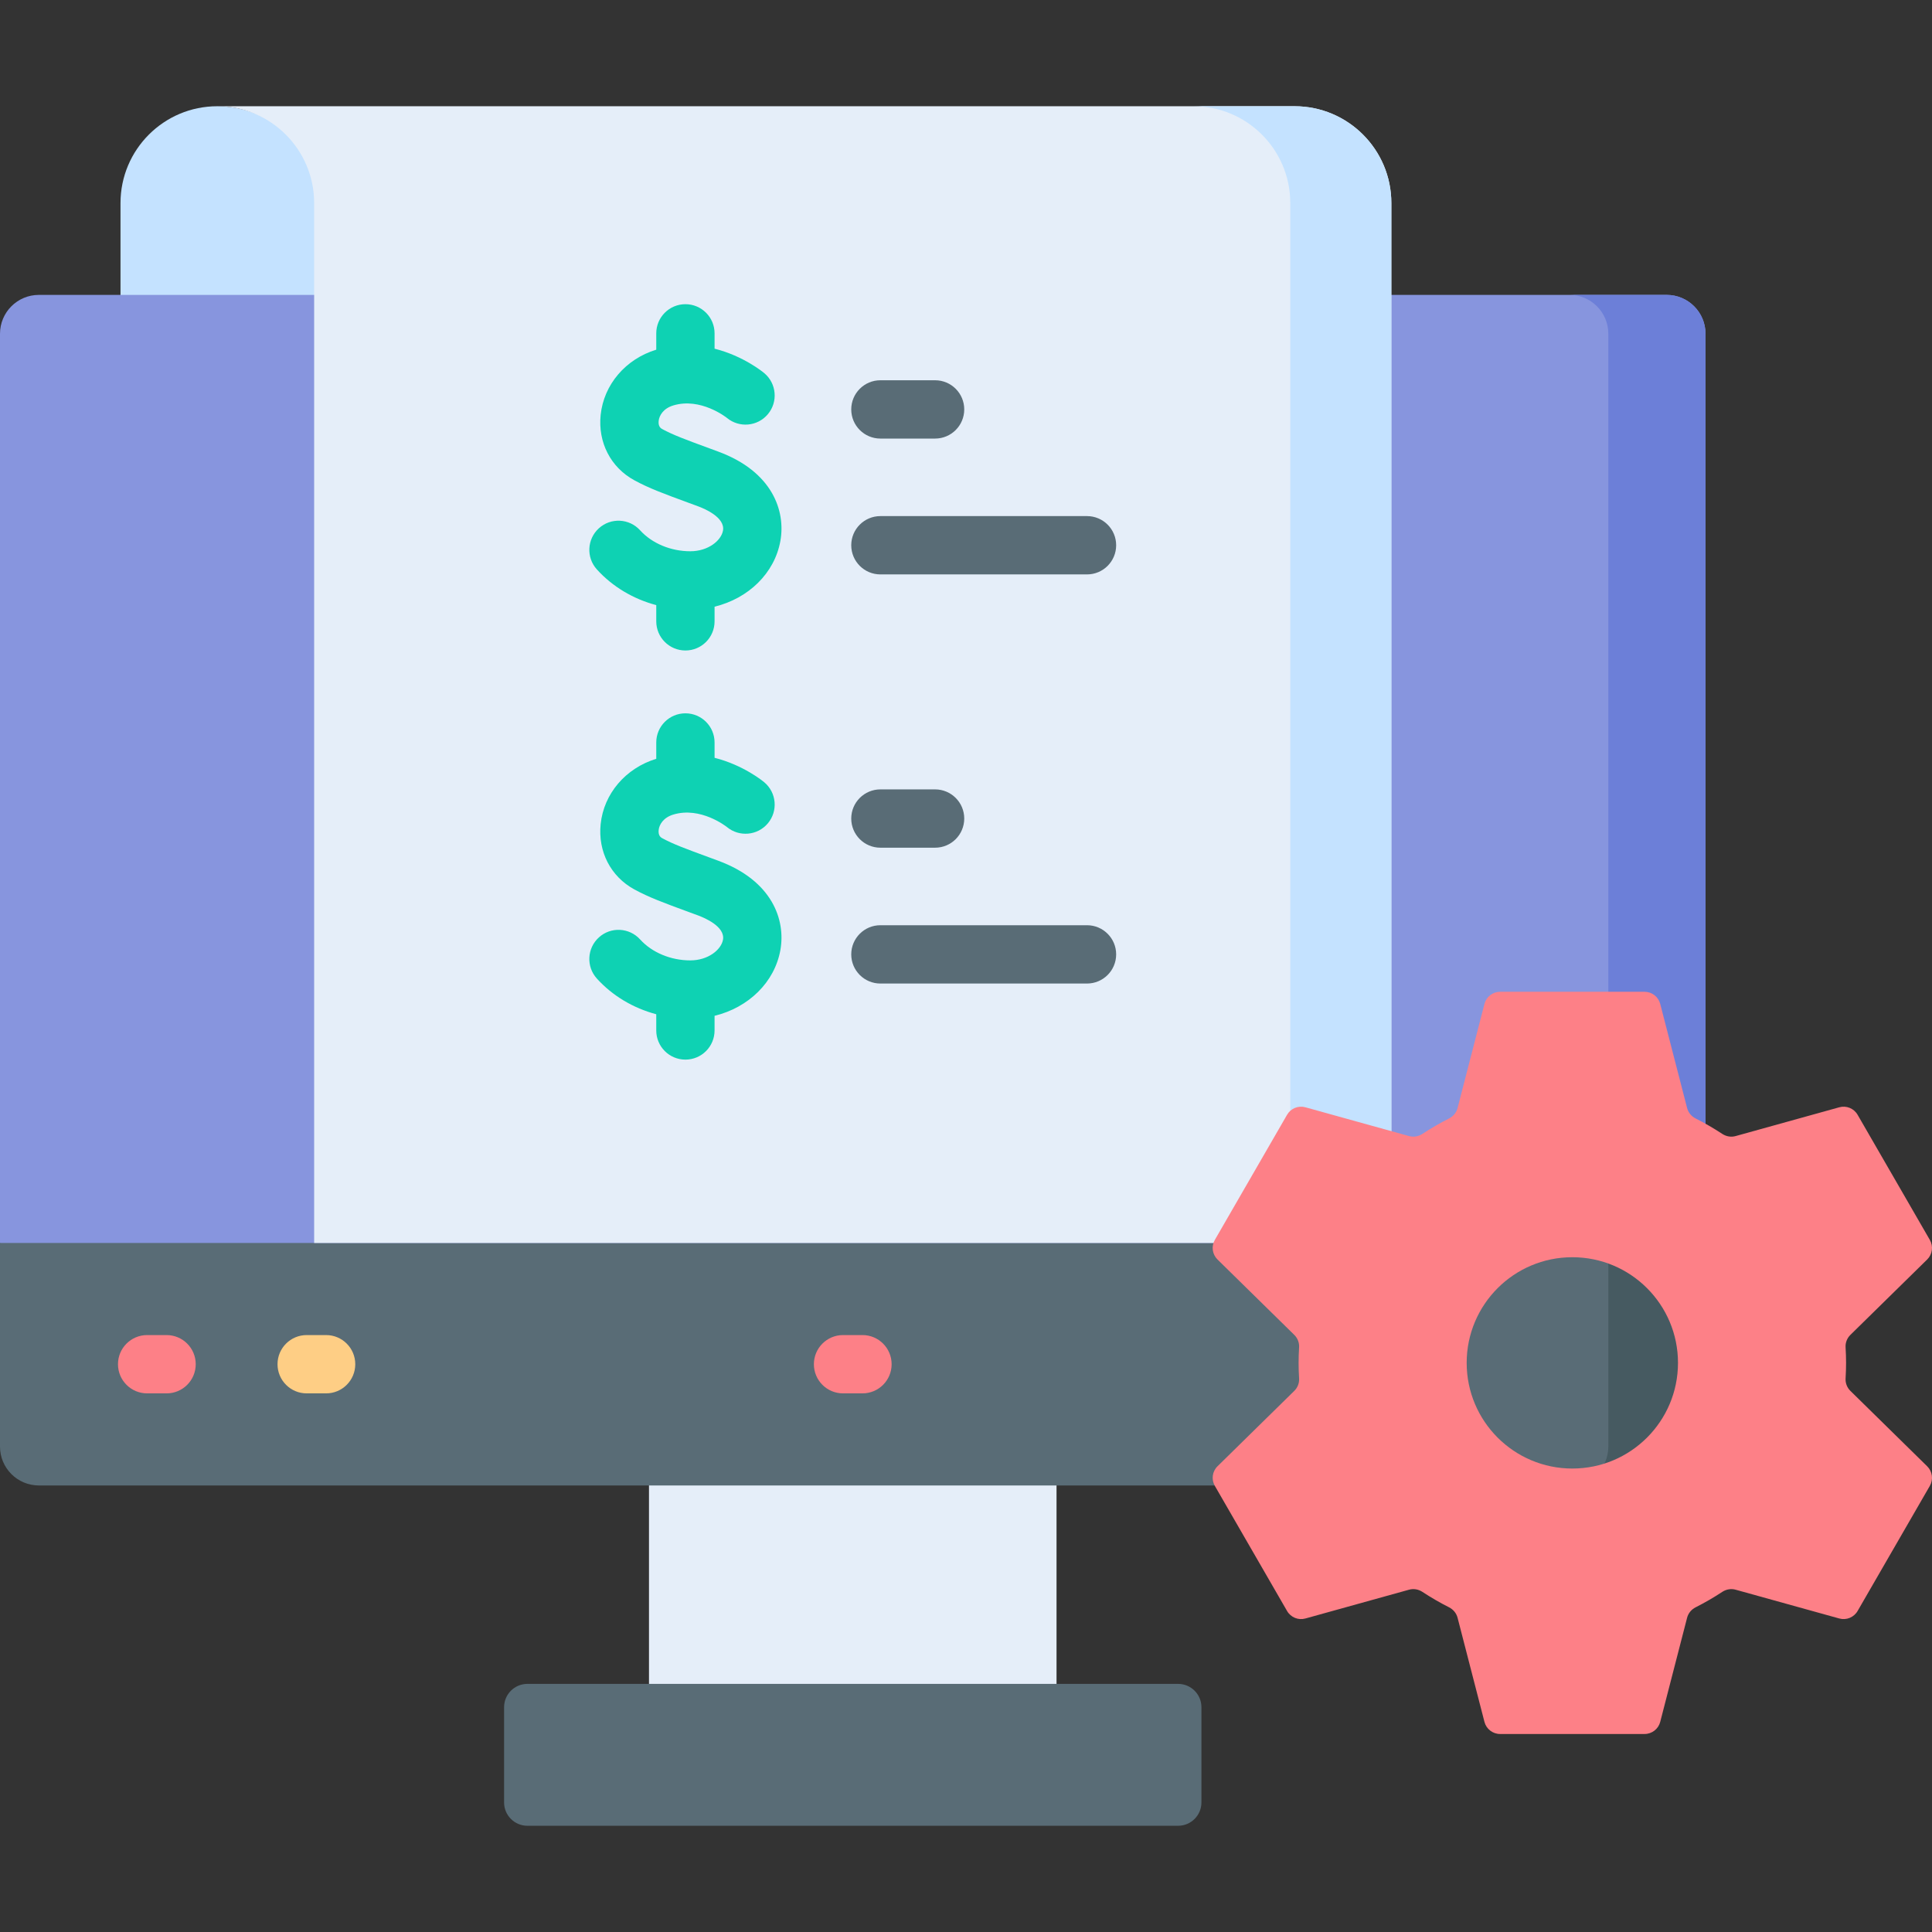
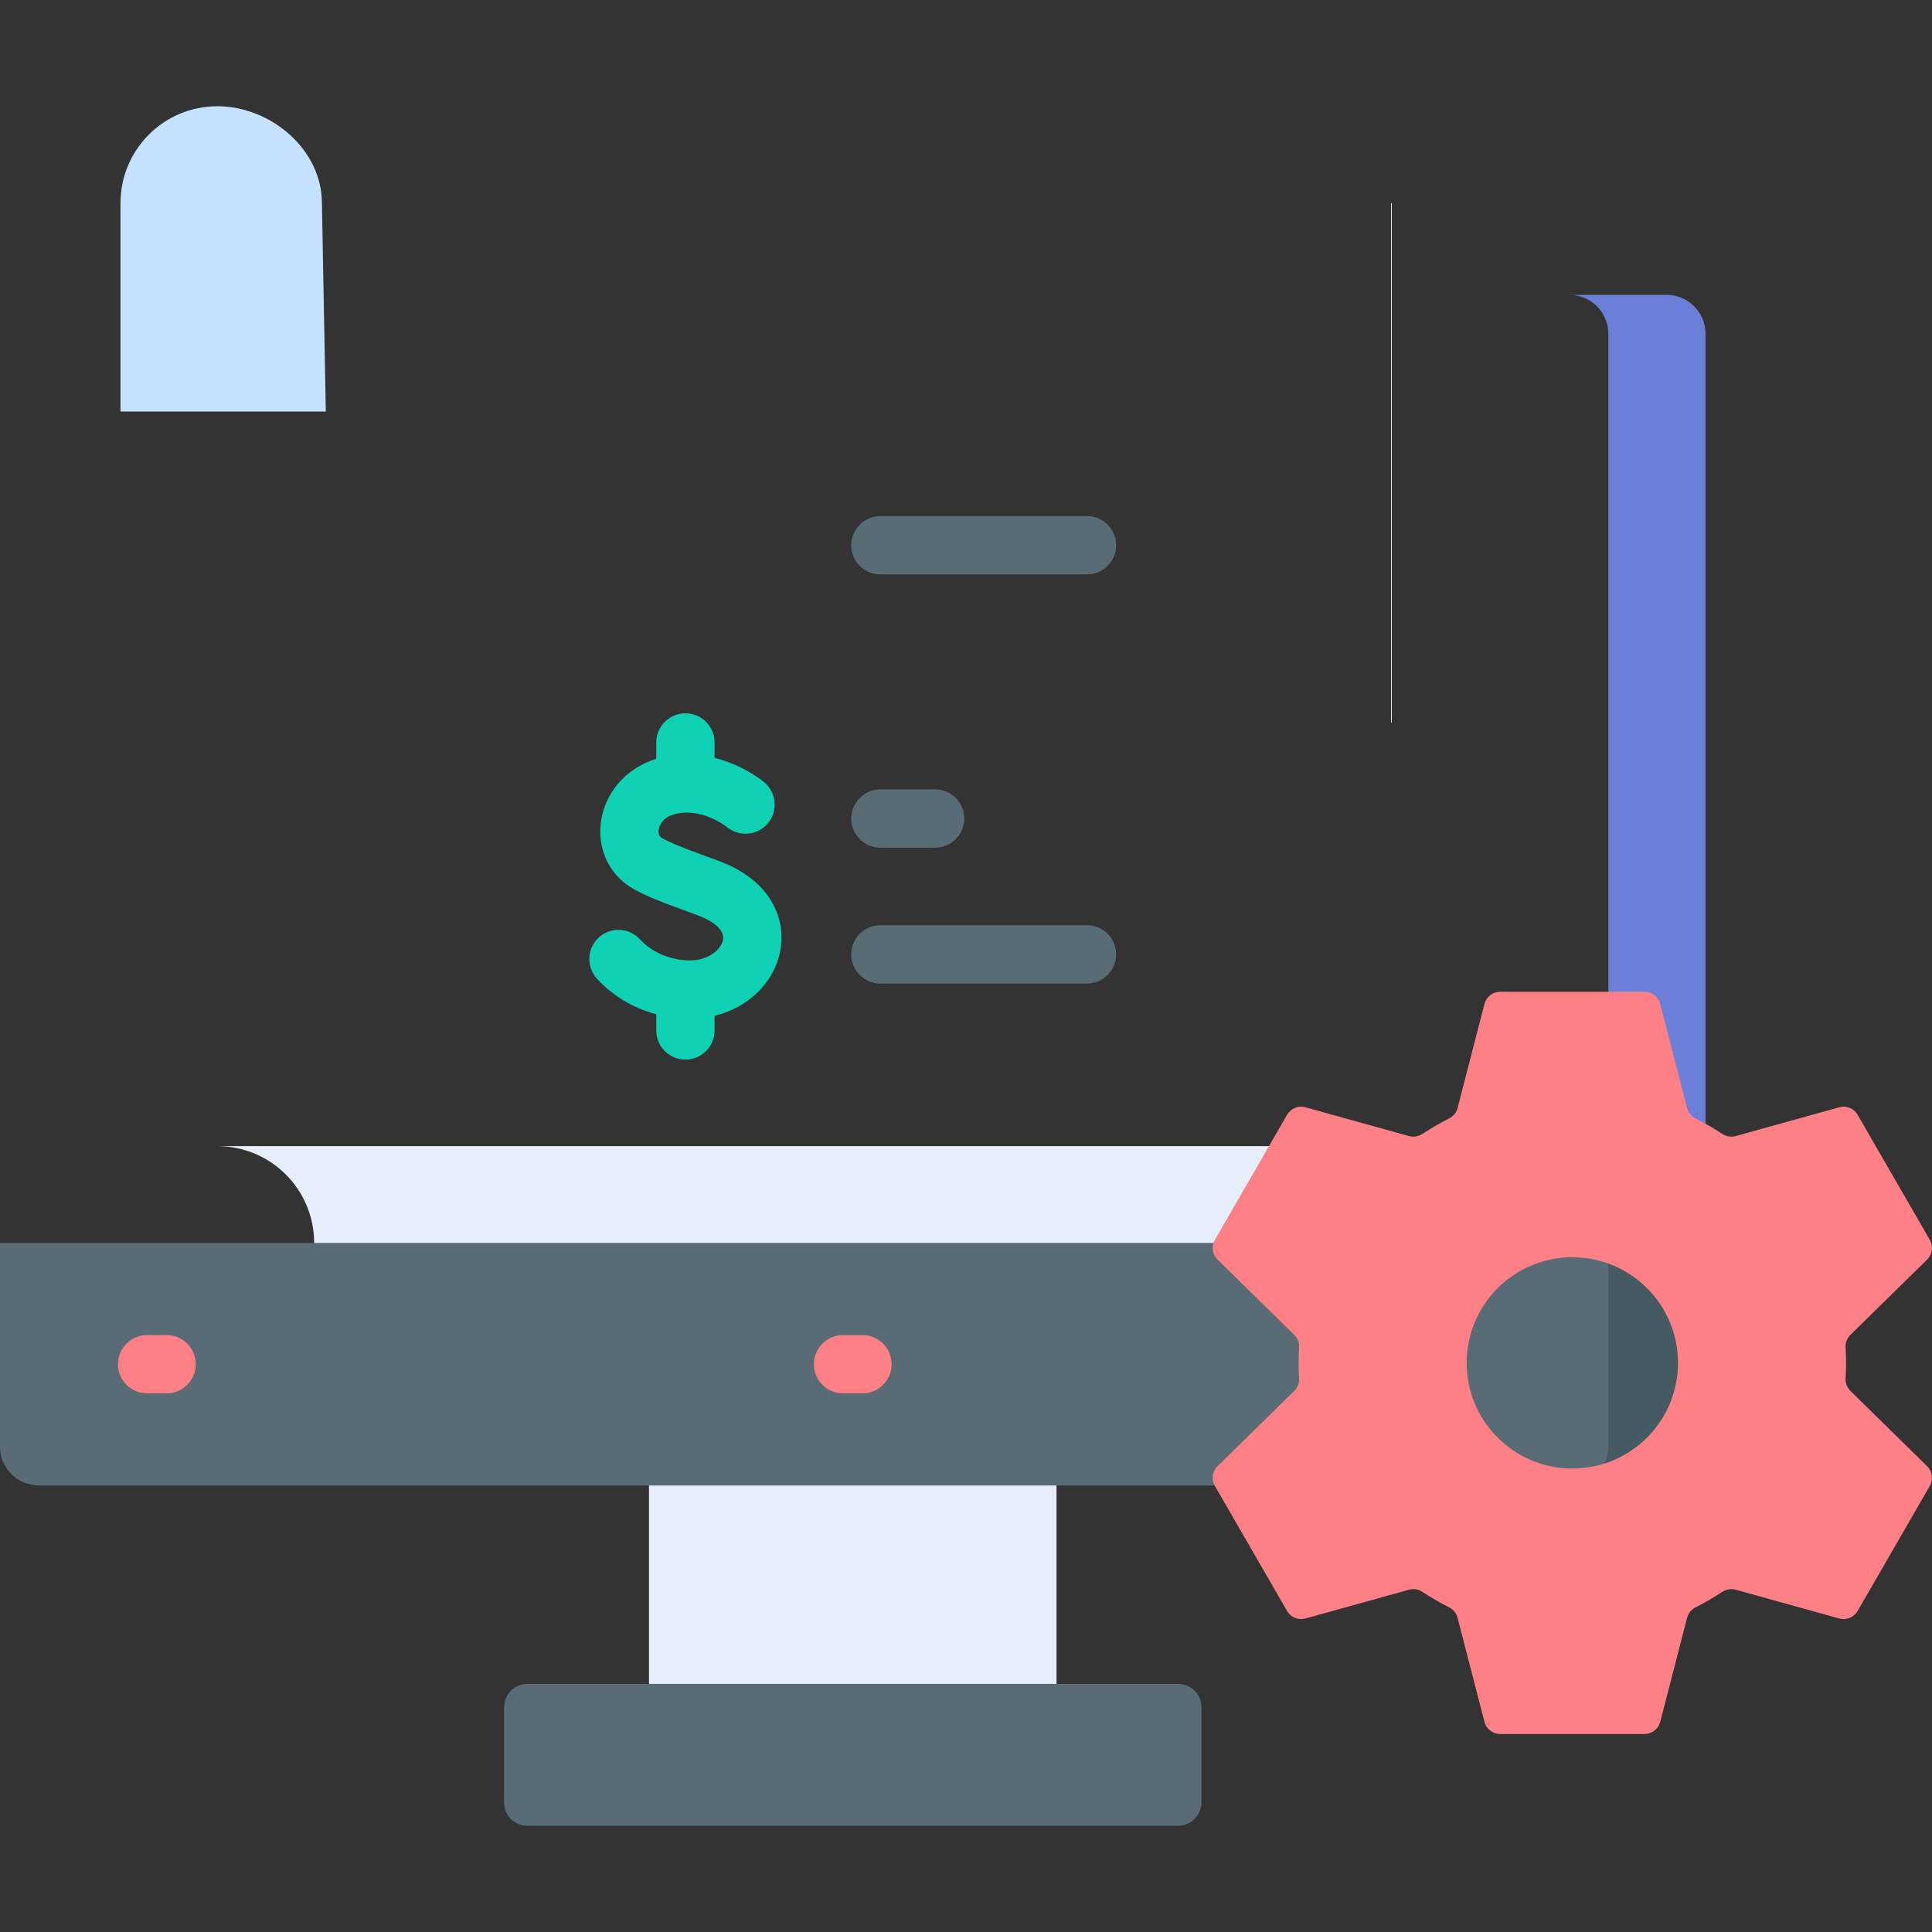
<svg xmlns="http://www.w3.org/2000/svg" id="Capa_1" enable-background="new 0 0 512 512" height="512" viewBox="0 0 512 512" width="512">
  <rect x="0" y="0" width="512" height="512" fill="#333333" stroke="none" />
  <g>
    <path d="m86.343 109.056-1.03-55.242c0-14.171-13.546-25.661-27.717-25.661s-25.661 11.49-25.661 25.661v55.242z" fill="#c4e2ff" />
    <path d="m171.989 370.244h108.003v94.803h-108.003z" fill="#e5eef9" />
-     <path d="m0 88.452v240.951l31.267 32.13c0 5.69 27.916 8.711 33.606 8.711l351.811 4.759c5.69 0 28-8.135 28-13.825l7.297-31.776v-240.95c0-5.69-4.612-10.302-10.302-10.302h-431.377c-5.69 0-10.302 4.613-10.302 10.302z" fill="#8795de" />
    <path d="m441.678 78.15h-25.755c5.69 0 10.302 4.612 10.302 10.302v294.909c0 5.69-4.612 10.302-10.302 10.302h25.755c5.69 0 10.302-4.612 10.302-10.302v-294.909c0-5.689-4.612-10.302-10.302-10.302z" fill="#6c7fd8" />
    <path d="m0 329.403v53.959c0 5.69 4.612 10.302 10.302 10.302h431.377c5.69 0 10.302-4.612 10.302-10.302v-53.959z" fill="#596c76" />
    <path d="m451.98 383.361v-53.959h-25.755v53.959c0 5.69-4.612 10.302-10.302 10.302h25.755c5.69 0 10.302-4.612 10.302-10.302z" fill="#465a61" />
-     <path d="m368.723 53.814v275.584h-285.47v-275.584c0-14.175-11.491-25.661-25.656-25.661h285.465c14.175 0 25.661 11.486 25.661 25.661z" fill="#e5eef9" />
-     <path d="m343.061 28.153h-26.785c14.175 0 25.662 11.486 25.662 25.661v275.584h26.785v-275.584c0-14.175-11.486-25.661-25.662-25.661z" fill="#c4e2ff" />
+     <path d="m368.723 53.814v275.584h-285.47c0-14.175-11.491-25.661-25.656-25.661h285.465c14.175 0 25.661 11.486 25.661 25.661z" fill="#e5eef9" />
    <path d="m133.587 452.427v25.239c0 3.414 2.767 6.181 6.181 6.181h172.443c3.414 0 6.181-2.767 6.181-6.181v-25.239c0-3.414-2.767-6.181-6.181-6.181h-172.442c-3.414 0-6.182 2.767-6.182 6.181z" fill="#596c76" />
    <path d="m44.144 369.259h-5.151c-4.267 0-7.726-3.459-7.726-7.726s3.459-7.726 7.726-7.726h5.151c4.267 0 7.726 3.459 7.726 7.726s-3.459 7.726-7.726 7.726z" fill="#fd8087" />
    <path d="m228.565 369.259h-5.151c-4.267 0-7.726-3.459-7.726-7.726s3.459-7.726 7.726-7.726h5.151c4.267 0 7.726 3.459 7.726 7.726s-3.459 7.726-7.726 7.726z" fill="#fd8087" />
-     <path d="m86.423 369.259h-5.151c-4.267 0-7.726-3.459-7.726-7.726s3.459-7.726 7.726-7.726h5.151c4.267 0 7.726 3.459 7.726 7.726s-3.459 7.726-7.726 7.726z" fill="#fece85" />
    <g>
-       <path d="m190.358 119.682-2.401-.883c-6.379-2.347-9.581-3.524-12.47-5.098-.271-.147-1.097-.597-.937-2.142.152-1.469 1.254-3.322 3.889-4.116 7.211-2.176 13.984 3.134 14.207 3.312 3.266 2.702 8.108 2.271 10.841-.981 2.745-3.267 2.323-8.141-.943-10.886-.336-.282-5.52-4.552-13.175-6.485v-4.063c0-4.268-3.459-7.726-7.726-7.726s-7.726 3.459-7.726 7.726v4.329c-8.123 2.475-13.906 9.257-14.737 17.301-.752 7.268 2.665 13.897 8.917 17.303 3.882 2.114 7.663 3.504 14.526 6.029l2.387.878c1.703.629 7.212 2.95 6.589 6.438-.47 2.631-3.913 5.471-8.658 5.471-5.18 0-10.156-2.078-13.311-5.56-2.865-3.162-7.752-3.402-10.913-.537-3.162 2.865-3.402 7.752-.537 10.913 4.152 4.582 9.639 7.835 15.736 9.458v4.296c0 4.268 3.459 7.726 7.726 7.726s7.726-3.459 7.726-7.726v-3.882c8.972-2.184 15.911-8.853 17.444-17.442 1.424-7.976-2.151-18.377-16.454-23.653z" fill="#0ed2b3" />
-       <path d="m233.315 116.226h14.493c4.267 0 7.726-3.459 7.726-7.726 0-4.268-3.459-7.726-7.726-7.726h-14.493c-4.267 0-7.726 3.459-7.726 7.726s3.459 7.726 7.726 7.726z" fill="#596c76" />
      <path d="m233.315 152.224h54.753c4.267 0 7.726-3.459 7.726-7.726s-3.459-7.726-7.726-7.726h-54.753c-4.267 0-7.726 3.459-7.726 7.726s3.459 7.726 7.726 7.726z" fill="#596c76" />
      <path d="m190.358 228.104-2.423-.891c-6.367-2.342-9.563-3.517-12.449-5.09-.271-.148-1.096-.597-.936-2.141.152-1.47 1.254-3.323 3.889-4.117 7.211-2.175 13.984 3.134 14.207 3.312 3.266 2.701 8.108 2.27 10.841-.981 2.745-3.267 2.323-8.141-.943-10.886-.336-.282-5.52-4.552-13.175-6.485v-4.063c0-4.268-3.459-7.726-7.726-7.726s-7.726 3.459-7.726 7.726v4.329c-8.124 2.475-13.906 9.258-14.737 17.303-.752 7.268 2.665 13.896 8.915 17.3 3.879 2.114 7.654 3.502 14.506 6.022l2.409.886c1.703.629 7.212 2.95 6.589 6.438-.47 2.631-3.913 5.471-8.658 5.471-5.18 0-10.156-2.078-13.312-5.56-2.866-3.16-7.753-3.401-10.913-.535-3.162 2.865-3.402 7.752-.536 10.913 4.153 4.581 9.639 7.833 15.735 9.456v4.296c0 4.268 3.459 7.726 7.726 7.726s7.726-3.459 7.726-7.726v-3.882c8.972-2.184 15.911-8.853 17.444-17.442 1.425-7.976-2.15-18.376-16.453-23.653z" fill="#0ed2b3" />
      <g fill="#596c76">
        <path d="m233.315 224.649h14.493c4.267 0 7.726-3.459 7.726-7.726s-3.459-7.726-7.726-7.726h-14.493c-4.267 0-7.726 3.459-7.726 7.726s3.459 7.726 7.726 7.726z" />
        <path d="m288.068 245.194h-54.753c-4.267 0-7.726 3.459-7.726 7.726 0 4.268 3.459 7.726 7.726 7.726h54.753c4.267 0 7.726-3.459 7.726-7.726.001-4.267-3.458-7.726-7.726-7.726z" />
      </g>
    </g>
    <path d="m490.371 353.762 20.348-19.981c1.393-1.368 1.684-3.504.708-5.195l-19.146-33.161c-.976-1.691-2.972-2.507-4.853-1.984l-27.475 7.631c-1.204.334-2.484.11-3.529-.576-2.271-1.491-4.629-2.859-7.068-4.093-1.113-.563-1.944-1.557-2.256-2.764l-7.125-27.595c-.488-1.89-2.193-3.211-4.145-3.211h-38.291c-1.952 0-3.657 1.321-4.145 3.211l-7.125 27.595c-.312 1.207-1.143 2.201-2.256 2.764-2.439 1.233-4.797 2.602-7.068 4.093-1.045.686-2.325.91-3.529.576l-27.475-7.63c-1.881-.522-3.877.294-4.853 1.984l-19.146 33.161c-.976 1.691-.685 3.827.708 5.195l20.348 19.981c.878.863 1.347 2.067 1.272 3.296-.174 2.858-.174 5.383 0 8.242.075 1.229-.394 2.433-1.272 3.296l-20.348 19.981c-1.393 1.368-1.684 3.504-.708 5.195l19.146 33.161c.976 1.691 2.972 2.507 4.853 1.984l27.475-7.631c1.204-.335 2.484-.11 3.529.576 2.271 1.491 4.629 2.859 7.068 4.093 1.113.563 1.944 1.557 2.256 2.764l7.125 27.595c.488 1.89 2.193 3.211 4.145 3.211h38.291c1.952 0 3.657-1.321 4.145-3.211l7.125-27.595c.312-1.207 1.144-2.202 2.256-2.764 2.439-1.233 4.797-2.602 7.068-4.093 1.045-.686 2.325-.91 3.529-.576l27.475 7.63c1.881.522 3.877-.294 4.853-1.984l19.146-33.161c.976-1.691.685-3.827-.708-5.195l-20.348-19.981c-.878-.863-1.347-2.067-1.272-3.296.174-2.858.174-5.383 0-8.242-.076-1.23.393-2.434 1.272-3.296zm-73.687 35.416c-15.464 0-28-12.536-28-28 0-15.463 12.536-28 28-28s28 12.536 28 28c-.001 15.464-12.537 28-28 28z" fill="#fd8087" />
  </g>
</svg>